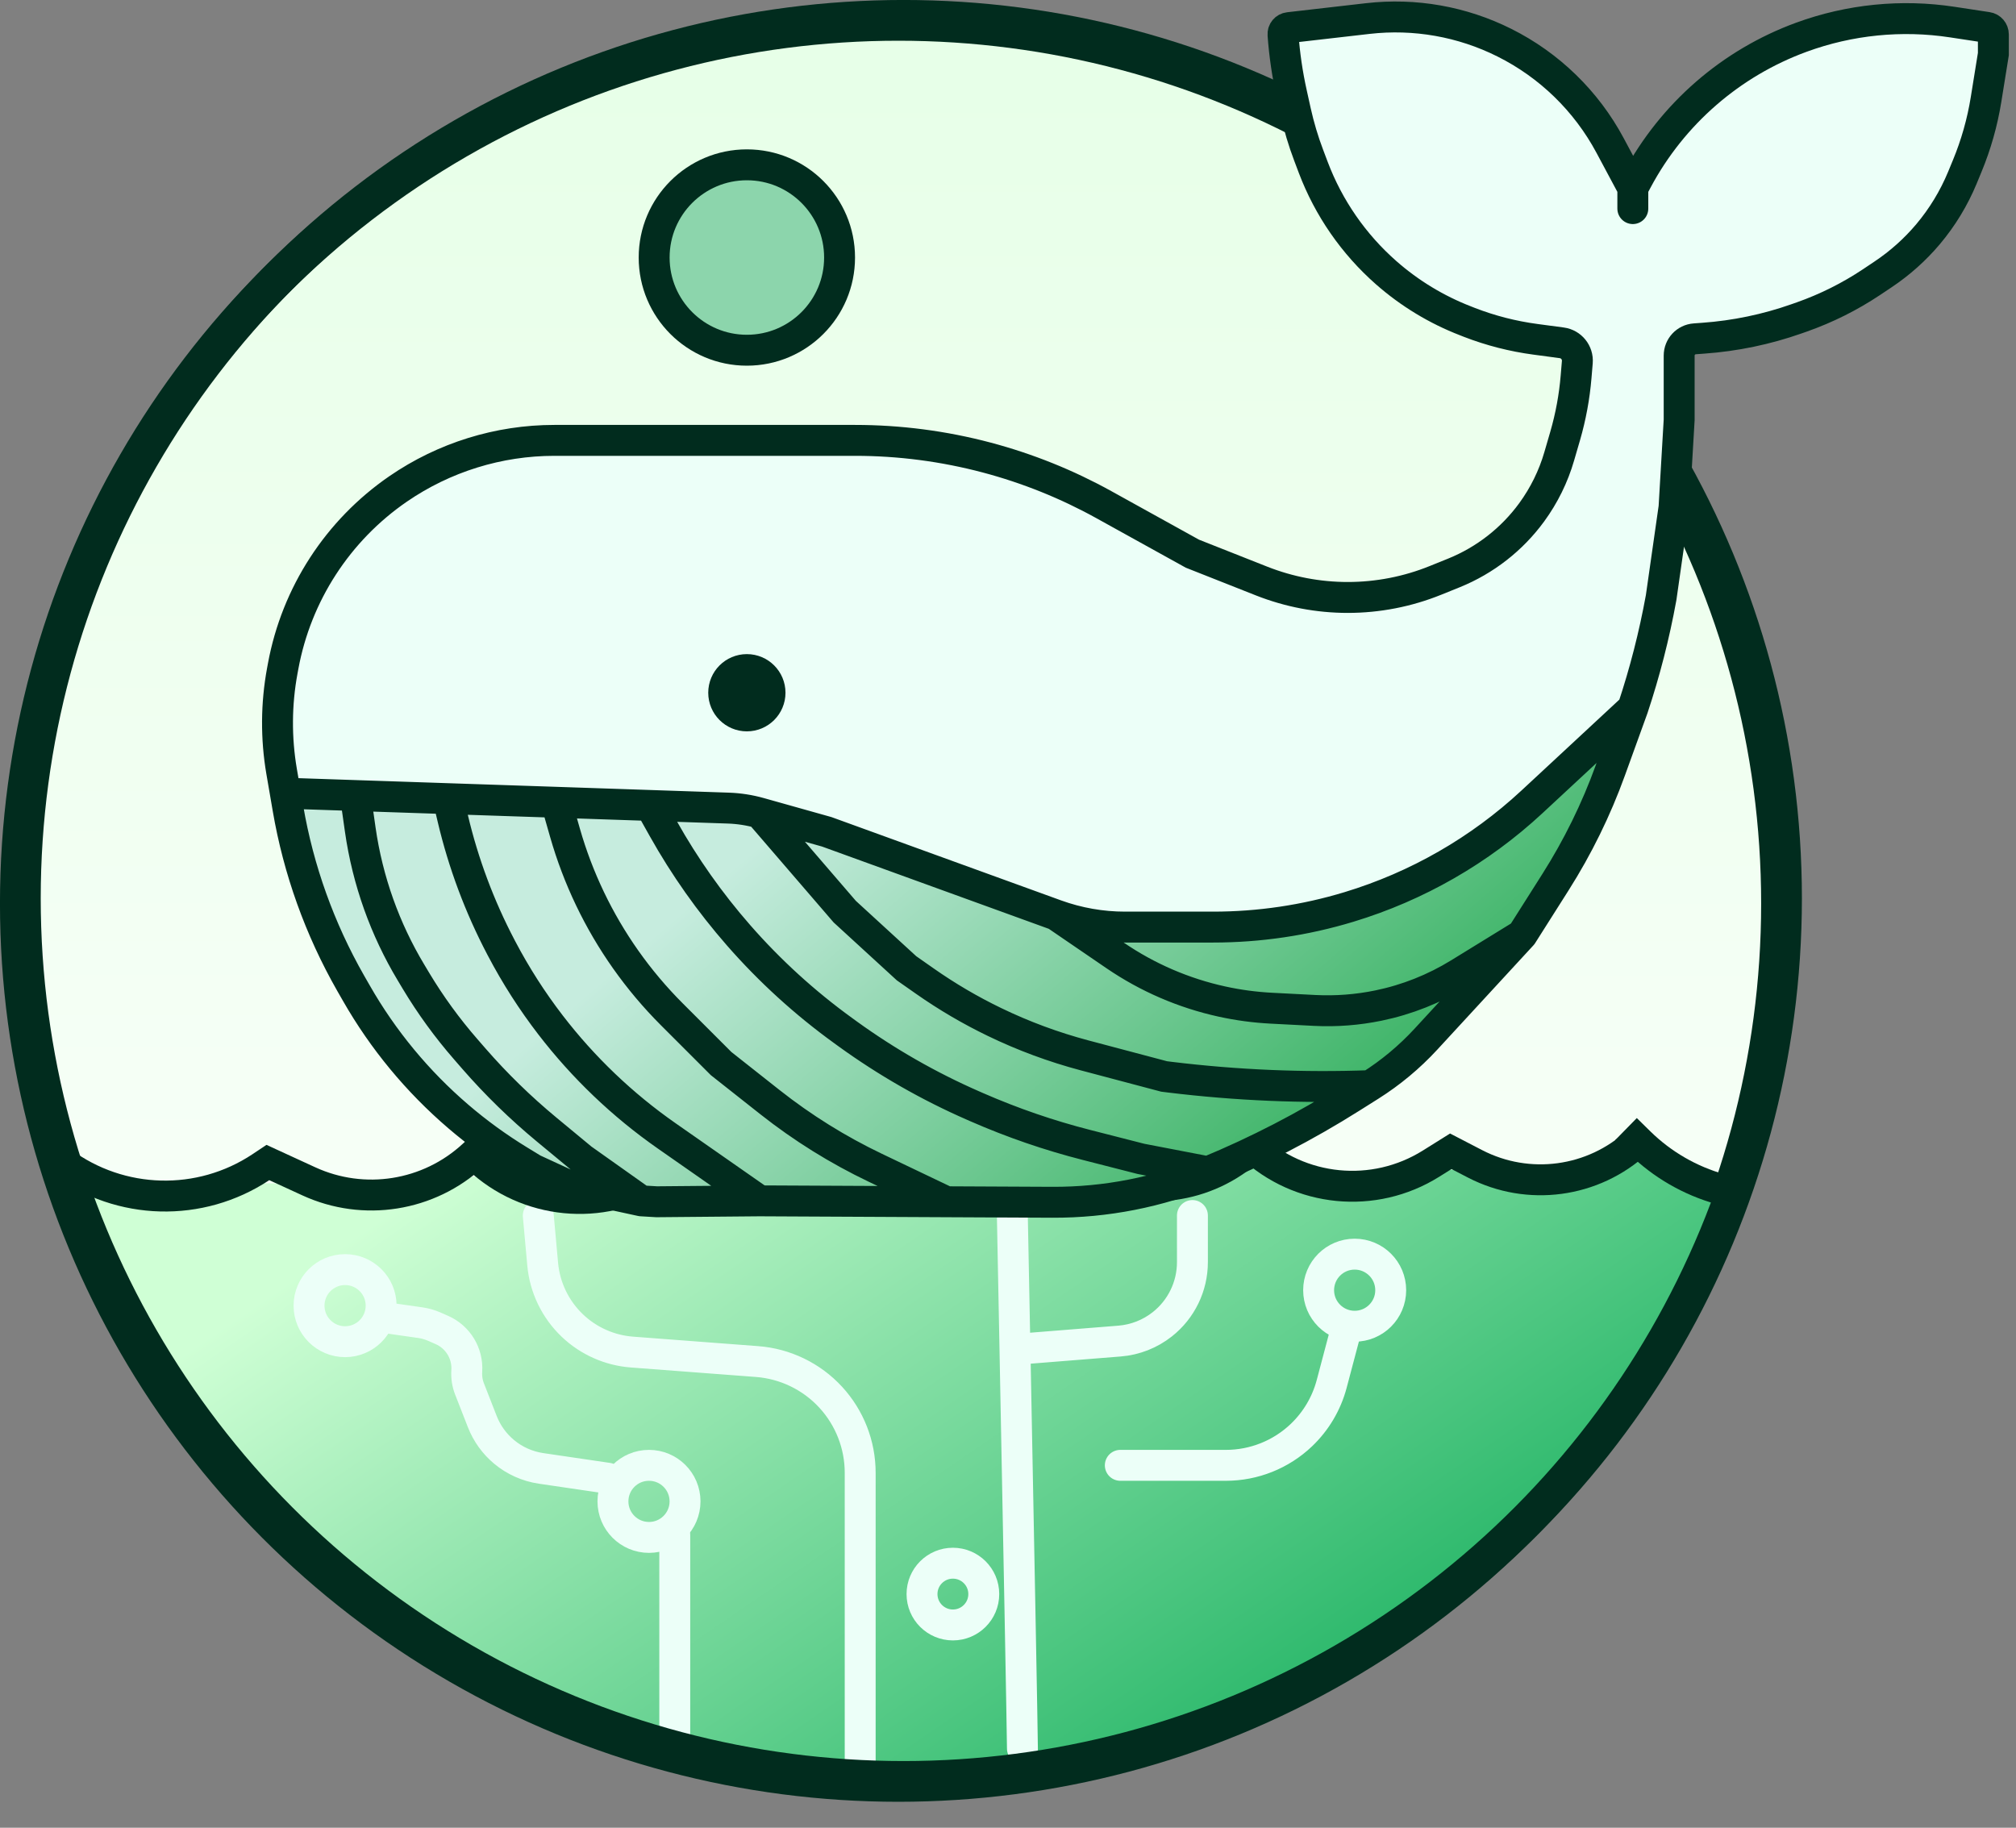
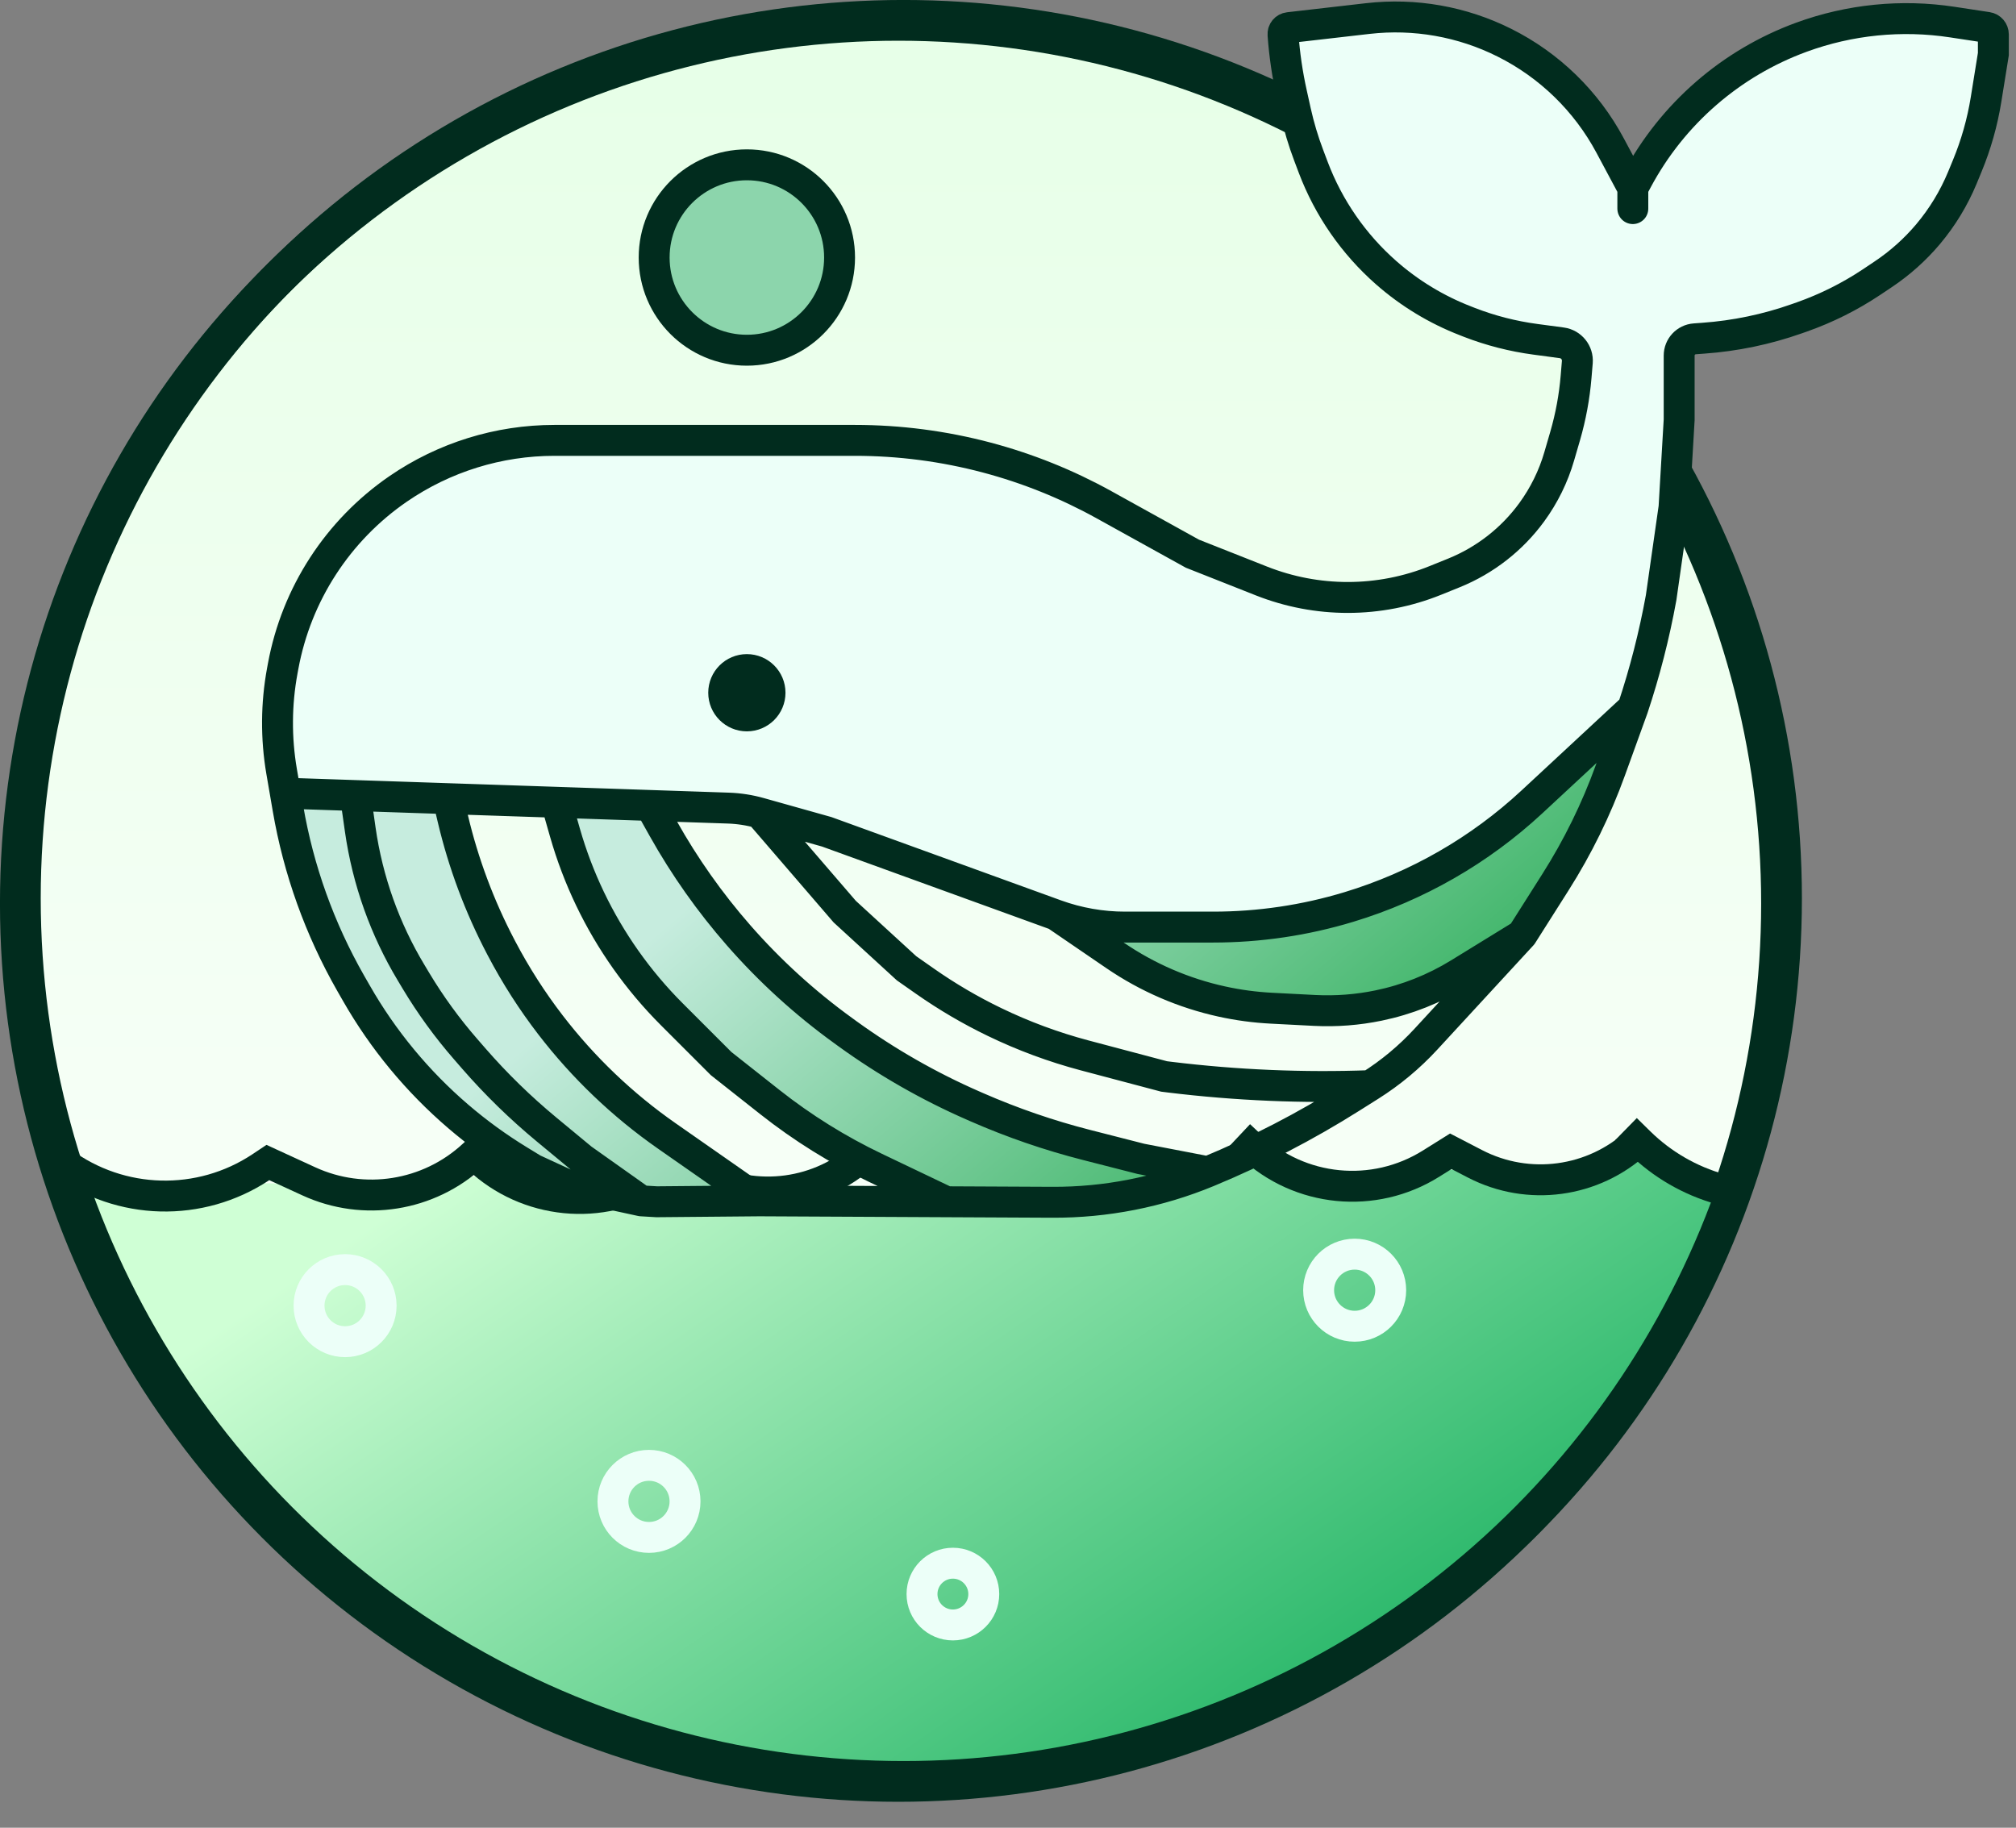
<svg xmlns="http://www.w3.org/2000/svg" width="75" height="68" viewBox="0 0 75 68" fill="none">
  <rect x="0" y="0" width="75" height="68" fill="#808080" stroke="none" />
  <circle cx="33.421" cy="33.613" r="32.76" fill="url(#paint0_linear_134_2)" stroke="#012C1E" stroke-width="1.324" />
  <path d="M64.577 44.361L62.567 48.23C60.542 52.126 57.753 55.573 54.364 58.364C47.883 63.705 39.591 66.339 31.215 65.718L30.256 65.647C25.847 65.321 21.554 64.08 17.65 62.005C11.661 58.821 6.844 53.809 3.9 47.698L2.108 43.978L3.24 44.139C4.714 44.35 6.21 44.358 7.686 44.164C8.628 44.04 9.58 43.998 10.529 44.04L14.803 44.225C15.405 44.252 16.007 44.172 16.582 43.991C17.21 43.792 17.871 43.716 18.529 43.766L25.644 44.309C27.771 44.471 29.908 44.471 32.035 44.309L44.812 43.337C45.911 43.254 47.017 43.324 48.097 43.545L48.275 43.582C49.551 43.843 50.865 43.873 52.152 43.67L52.445 43.624C53.373 43.477 54.319 43.477 55.247 43.624L56.061 43.752C56.997 43.9 57.955 43.813 58.849 43.499C60.249 43.007 61.786 43.078 63.134 43.698L64.577 44.361Z" fill="url(#paint1_linear_134_2)" />
  <circle cx="27.785" cy="9.581" r="3.449" fill="#8CD5AC" stroke="#012C1E" stroke-width="1.15" />
-   <path d="M32.001 66.014V54.794C32.001 53.753 31.61 52.751 30.905 51.984V51.984C30.194 51.211 29.214 50.736 28.166 50.656L23.509 50.303C22.681 50.24 21.899 49.893 21.297 49.321V49.321C20.662 48.718 20.268 47.904 20.189 47.032L20.025 45.223M25.103 65.056V57.104M22.612 54.996L20.128 54.631C19.622 54.556 19.146 54.344 18.753 54.016V54.016C18.393 53.716 18.115 53.33 17.944 52.894L17.469 51.679C17.385 51.466 17.35 51.237 17.365 51.008V51.008C17.409 50.354 17.037 49.743 16.436 49.48L16.154 49.356C15.988 49.284 15.814 49.234 15.636 49.209L14.563 49.056M38.037 65.056C38.037 64.644 37.887 56.782 37.759 50.205M37.654 44.84C37.684 46.351 37.72 48.22 37.759 50.205M37.759 50.205L41.651 49.894C42.231 49.847 42.784 49.63 43.241 49.269V49.269C43.948 48.711 44.361 47.859 44.361 46.958V45.223M41.678 54.517H45.607C46.652 54.517 47.657 54.115 48.414 53.394V53.394C48.959 52.875 49.349 52.216 49.542 51.489L50.11 49.343" stroke="#ECFFF8" stroke-width="1.15" stroke-linecap="round" />
  <circle cx="12.838" cy="48.576" r="1.341" stroke="#ECFFF8" stroke-width="1.15" />
  <circle cx="24.144" cy="55.858" r="1.341" stroke="#ECFFF8" stroke-width="1.15" />
  <circle cx="35.45" cy="59.307" r="1.149" stroke="#ECFFF8" stroke-width="1.15" />
  <circle cx="50.397" cy="48.001" r="1.341" stroke="#ECFFF8" stroke-width="1.15" />
  <circle cx="33.613" cy="33.421" r="32.76" stroke="#012C1E" stroke-width="1.324" />
  <path d="M2.301 43.233V43.233C4.483 44.848 7.442 44.925 9.705 43.425L9.966 43.251L11.489 43.951C13.535 44.892 15.947 44.509 17.601 42.981V42.981" stroke="#012C1E" stroke-width="1.15" stroke-linecap="square" />
-   <path d="M17.787 43.091V43.091C19.614 44.809 22.369 45.078 24.494 43.748L25.23 43.287L26.133 43.755C28.116 44.781 30.529 44.455 32.169 42.94V42.94" stroke="#012C1E" stroke-width="1.15" stroke-linecap="square" />
-   <path d="M32.158 42.864V42.864C33.985 44.582 36.74 44.851 38.865 43.521L39.601 43.06L40.504 43.528C42.487 44.554 44.901 44.228 46.541 42.713V42.713" stroke="#012C1E" stroke-width="1.15" stroke-linecap="square" />
+   <path d="M17.787 43.091V43.091C19.614 44.809 22.369 45.078 24.494 43.748L26.133 43.755C28.116 44.781 30.529 44.455 32.169 42.94V42.94" stroke="#012C1E" stroke-width="1.15" stroke-linecap="square" />
  <path d="M46.53 42.637V42.637C48.356 44.355 51.111 44.624 53.236 43.294L53.973 42.833L54.876 43.301C56.858 44.327 59.272 44.001 60.912 42.486V42.486" stroke="#012C1E" stroke-width="1.15" stroke-linecap="square" />
  <path d="M61.303 42L60.893 41.597L60.088 42.419L60.499 42.821L61.303 42ZM63.847 44.797C64.152 44.883 64.47 44.704 64.555 44.398C64.641 44.093 64.463 43.776 64.157 43.69L63.847 44.797ZM60.499 42.821L60.598 42.918L61.402 42.097L61.303 42L60.499 42.821ZM60.598 42.918C61.505 43.807 62.623 44.454 63.847 44.797L64.157 43.69C63.12 43.399 62.172 42.851 61.402 42.097L60.598 42.918Z" fill="#012C1E" />
  <path d="M14.811 18.19C12.567 19.733 11.028 22.105 10.534 24.783L10.502 24.956C10.273 26.194 10.265 27.462 10.477 28.703L10.616 29.51L13.222 29.598L16.671 29.714L20.695 29.849L24.192 29.967L27.093 30.065C27.489 30.078 27.883 30.139 28.265 30.247L30.756 30.947L39.283 34.041C40.107 34.339 40.977 34.492 41.853 34.492H45.132C46.844 34.492 48.547 34.24 50.185 33.743C52.72 32.975 55.047 31.639 56.988 29.837L60.745 26.348C61.191 25.009 61.542 23.639 61.795 22.25L61.799 22.228L62.278 18.875L62.469 15.617V13.229C62.469 12.901 62.723 12.629 63.05 12.606L63.364 12.583C64.551 12.498 65.721 12.255 66.842 11.859L67.039 11.79C67.949 11.468 68.816 11.035 69.619 10.5L70.048 10.213C70.677 9.794 71.244 9.288 71.731 8.71C72.26 8.081 72.689 7.374 73.004 6.615L73.185 6.176C73.513 5.383 73.748 4.554 73.885 3.707L74.158 2.012V1.281C74.158 1.15 74.063 1.039 73.934 1.02L72.631 0.822C70.742 0.534 68.81 0.728 67.016 1.385C64.396 2.344 62.221 4.234 60.905 6.694L60.745 6.994L59.899 5.413C59.016 3.762 57.641 2.424 55.965 1.587C54.395 0.801 52.63 0.49 50.886 0.69L47.944 1.028C47.816 1.042 47.721 1.156 47.731 1.285C47.784 2.024 47.891 2.759 48.052 3.482L48.201 4.155C48.324 4.706 48.485 5.247 48.685 5.774L48.857 6.23C49.428 7.738 50.36 9.084 51.572 10.149C52.443 10.914 53.441 11.52 54.523 11.938L54.667 11.995C55.459 12.301 56.283 12.512 57.124 12.624L58.102 12.755C58.455 12.802 58.709 13.118 58.68 13.473L58.634 14.021C58.572 14.764 58.436 15.499 58.229 16.215L58.007 16.977C57.79 17.726 57.443 18.43 56.983 19.06C56.248 20.066 55.246 20.847 54.091 21.315L53.405 21.592C52.368 22.012 51.259 22.228 50.139 22.228C49.043 22.228 47.958 22.021 46.938 21.619L44.361 20.6L41.065 18.775C39.69 18.014 38.228 17.426 36.709 17.023C35.11 16.599 33.463 16.384 31.808 16.384H20.625C18.549 16.384 16.522 17.014 14.811 18.19Z" fill="#ECFFF8" />
-   <path d="M50.972 40.391C51.735 39.91 52.431 39.33 53.043 38.667L56.625 34.78L54.284 36.22C53.361 36.788 52.345 37.192 51.283 37.411C50.504 37.572 49.708 37.633 48.913 37.593L47.304 37.51C46.684 37.478 46.068 37.396 45.462 37.263C44.039 36.952 42.689 36.369 41.486 35.547L39.283 34.041L30.756 30.947L28.265 30.247L31.426 33.917L33.726 36.025L34.411 36.505C35.23 37.079 36.094 37.586 36.994 38.021C38.07 38.542 39.194 38.958 40.349 39.265L43.307 40.049L43.523 40.076C45.994 40.377 48.485 40.483 50.972 40.391Z" fill="url(#paint2_linear_134_2)" />
  <path d="M50.185 33.743C48.547 34.24 46.844 34.492 45.132 34.492H41.853C40.977 34.492 40.107 34.339 39.283 34.041L41.486 35.547C42.689 36.369 44.039 36.952 45.462 37.263C46.068 37.396 46.684 37.478 47.304 37.51L48.913 37.593C49.708 37.633 50.504 37.572 51.283 37.411C52.345 37.192 53.361 36.788 54.284 36.22L56.625 34.78L57.87 32.816C58.698 31.51 59.381 30.118 59.907 28.664L60.745 26.348L56.988 29.837C55.047 31.639 52.72 32.975 50.185 33.743Z" fill="url(#paint3_linear_134_2)" />
-   <path d="M28.265 30.247C27.883 30.139 27.489 30.078 27.093 30.065L24.192 29.967L24.675 30.829C25.469 32.245 26.408 33.575 27.477 34.797C28.637 36.123 29.943 37.313 31.37 38.345L31.535 38.465C32.992 39.518 34.556 40.413 36.203 41.133L36.344 41.195C37.663 41.772 39.025 42.241 40.419 42.597L42.445 43.115L44.936 43.594C46.785 42.829 48.565 41.908 50.258 40.841L50.972 40.391C48.485 40.483 45.994 40.377 43.523 40.076L43.307 40.049L40.349 39.265C39.194 38.958 38.07 38.542 36.994 38.021C36.094 37.586 35.23 37.079 34.411 36.505L33.726 36.025L31.426 33.917L28.265 30.247Z" fill="url(#paint4_linear_134_2)" />
  <path d="M20.695 29.849L21.02 30.986C21.503 32.673 22.266 34.266 23.278 35.7C23.791 36.426 24.365 37.108 24.994 37.737L26.827 39.57L28.648 41.008C29.858 41.963 31.17 42.78 32.561 43.445L35.211 44.711L39.15 44.73C41.135 44.739 43.102 44.353 44.936 43.594L42.445 43.115L40.419 42.597C39.025 42.241 37.663 41.772 36.344 41.195L36.203 41.133C34.556 40.413 32.992 39.518 31.535 38.465L31.37 38.345C29.943 37.313 28.637 36.123 27.477 34.797C26.408 33.575 25.469 32.245 24.675 30.829L24.192 29.967L20.695 29.849Z" fill="url(#paint5_linear_134_2)" />
-   <path d="M16.671 29.714L16.846 30.456C17.239 32.118 17.839 33.724 18.633 35.237L18.662 35.292C19.186 36.29 19.795 37.241 20.483 38.135C21.703 39.721 23.159 41.112 24.8 42.258L28.265 44.677L35.211 44.711L32.561 43.445C31.17 42.78 29.858 41.963 28.648 41.008L26.827 39.57L24.994 37.737C24.365 37.108 23.791 36.426 23.278 35.7C22.266 34.266 21.503 32.673 21.02 30.986L20.695 29.849L16.671 29.714Z" fill="url(#paint6_linear_134_2)" />
  <path d="M13.222 29.598L13.402 30.864C13.537 31.811 13.768 32.743 14.089 33.644C14.405 34.527 14.806 35.376 15.289 36.18L15.475 36.491C16.016 37.392 16.635 38.244 17.326 39.037L17.632 39.389C18.459 40.339 19.363 41.219 20.333 42.022L21.654 43.115L23.857 44.677L24.432 44.711L28.265 44.677L24.8 42.258C23.159 41.112 21.703 39.721 20.483 38.135C19.795 37.241 19.186 36.29 18.662 35.292L18.633 35.237C17.839 33.724 17.239 32.118 16.846 30.456L16.671 29.714L13.222 29.598Z" fill="url(#paint7_linear_134_2)" />
  <path d="M10.713 30.076C11.105 32.364 11.895 34.565 13.046 36.581L13.257 36.949C14.248 38.684 15.53 40.235 17.047 41.535C17.753 42.141 18.507 42.688 19.301 43.174L19.833 43.499L21.079 44.074L23.857 44.677L21.654 43.115L20.333 42.022C19.363 41.219 18.459 40.339 17.632 39.389L17.326 39.037C16.635 38.244 16.016 37.392 15.475 36.491L15.289 36.18C14.806 35.376 14.405 34.527 14.089 33.644C13.768 32.743 13.537 31.811 13.402 30.864L13.222 29.598L10.616 29.51L10.713 30.076Z" fill="url(#paint8_linear_134_2)" />
  <path d="M23.857 44.677L24.432 44.711L28.265 44.677M23.857 44.677L21.079 44.074L19.833 43.499L19.301 43.174C18.507 42.688 17.753 42.141 17.047 41.535V41.535C15.53 40.235 14.248 38.684 13.257 36.949L13.046 36.581C11.895 34.565 11.105 32.364 10.713 30.076L10.616 29.51M23.857 44.677L21.654 43.115L20.333 42.022C19.363 41.219 18.459 40.339 17.632 39.389L17.326 39.037C16.635 38.244 16.016 37.392 15.475 36.491L15.289 36.18C14.806 35.376 14.405 34.527 14.089 33.644V33.644C13.768 32.743 13.537 31.811 13.402 30.864L13.222 29.598M60.745 6.994L59.899 5.413C59.016 3.762 57.641 2.424 55.965 1.587V1.587C54.395 0.801 52.63 0.49 50.886 0.69L47.944 1.028C47.816 1.042 47.721 1.156 47.731 1.285V1.285C47.784 2.024 47.891 2.759 48.052 3.482L48.201 4.155C48.324 4.706 48.485 5.247 48.685 5.774L48.857 6.23C49.428 7.738 50.36 9.084 51.572 10.149V10.149C52.443 10.914 53.441 11.52 54.523 11.938L54.667 11.995C55.459 12.301 56.283 12.512 57.124 12.624L58.102 12.755C58.455 12.802 58.709 13.118 58.68 13.473L58.634 14.021C58.572 14.764 58.436 15.499 58.229 16.215L58.007 16.977C57.79 17.726 57.443 18.43 56.983 19.06V19.06C56.248 20.066 55.246 20.847 54.091 21.315L53.405 21.592C52.368 22.012 51.259 22.228 50.139 22.228V22.228C49.043 22.228 47.958 22.021 46.938 21.619L44.361 20.6L41.065 18.775C39.69 18.014 38.228 17.426 36.709 17.023V17.023C35.11 16.599 33.463 16.384 31.808 16.384H20.625C18.549 16.384 16.522 17.014 14.811 18.19V18.19C12.567 19.733 11.028 22.105 10.534 24.783L10.502 24.956C10.273 26.194 10.265 27.462 10.477 28.703L10.616 29.51M60.745 6.994V7.761M60.745 6.994L60.905 6.694C62.221 4.234 64.396 2.344 67.016 1.385V1.385C68.81 0.728 70.742 0.534 72.631 0.822L73.934 1.02C74.063 1.039 74.158 1.15 74.158 1.281V2.012L73.885 3.707C73.748 4.554 73.513 5.383 73.185 6.176L73.004 6.615C72.689 7.374 72.26 8.081 71.731 8.71V8.71C71.244 9.288 70.677 9.794 70.048 10.213L69.619 10.5C68.816 11.035 67.949 11.468 67.039 11.79L66.842 11.859C65.721 12.255 64.551 12.498 63.364 12.583L63.05 12.606C62.723 12.629 62.469 12.901 62.469 13.229V15.617L62.278 18.875L61.799 22.228L61.795 22.25C61.542 23.639 61.191 25.009 60.745 26.348V26.348M60.745 26.348L56.988 29.837C55.047 31.639 52.72 32.975 50.185 33.743V33.743C48.547 34.24 46.844 34.492 45.132 34.492H41.853C40.977 34.492 40.107 34.339 39.283 34.041V34.041M60.745 26.348L59.907 28.664C59.381 30.118 58.698 31.51 57.87 32.816V32.816L56.625 34.78M56.625 34.78L53.043 38.667C52.431 39.33 51.735 39.91 50.972 40.391V40.391M56.625 34.78L54.284 36.22C53.361 36.788 52.345 37.192 51.283 37.411V37.411C50.504 37.572 49.708 37.633 48.913 37.593L47.304 37.51C46.684 37.478 46.068 37.396 45.462 37.263V37.263C44.039 36.952 42.689 36.369 41.486 35.547L39.283 34.041M10.616 29.51L13.222 29.598M13.222 29.598L16.671 29.714M16.671 29.714L16.846 30.456C17.239 32.118 17.839 33.724 18.633 35.237L18.662 35.292C19.186 36.29 19.795 37.241 20.483 38.135V38.135C21.703 39.721 23.159 41.112 24.8 42.258L28.265 44.677M16.671 29.714L20.695 29.849M28.265 44.677L35.211 44.711M20.695 29.849L21.02 30.986C21.503 32.673 22.266 34.266 23.278 35.7V35.7C23.791 36.426 24.365 37.108 24.994 37.737L26.827 39.57L28.648 41.008V41.008C29.858 41.963 31.17 42.78 32.561 43.445L35.211 44.711M20.695 29.849L24.192 29.967M35.211 44.711L39.15 44.73C41.135 44.739 43.102 44.353 44.936 43.594V43.594M24.192 29.967L27.093 30.065C27.489 30.078 27.883 30.139 28.265 30.247V30.247M24.192 29.967L24.675 30.829C25.469 32.245 26.408 33.575 27.477 34.797V34.797C28.637 36.123 29.943 37.313 31.37 38.345L31.535 38.465C32.992 39.518 34.556 40.413 36.203 41.133L36.344 41.195C37.663 41.772 39.025 42.241 40.419 42.597L42.445 43.115L44.936 43.594M44.936 43.594V43.594C46.785 42.829 48.565 41.908 50.258 40.841L50.972 40.391M28.265 30.247L30.756 30.947L39.283 34.041M28.265 30.247L31.426 33.917L33.726 36.025L34.411 36.505C35.23 37.079 36.094 37.586 36.994 38.021V38.021C38.07 38.542 39.194 38.958 40.349 39.265L43.307 40.049L43.523 40.076C45.994 40.377 48.485 40.483 50.972 40.391V40.391" stroke="#012C1E" stroke-width="1.15" stroke-linecap="round" />
  <circle cx="27.785" cy="25.773" r="0.862" fill="#012C1E" stroke="#012C1E" stroke-width="1.15" />
  <defs>
    <linearGradient id="paint0_linear_134_2" x1="33.413" y1="67.034" x2="33.429" y2="0.192" gradientUnits="userSpaceOnUse">
      <stop stop-color="white" />
      <stop offset="1" stop-color="#E6FFE7" />
    </linearGradient>
    <linearGradient id="paint1_linear_134_2" x1="40.241" y1="74.925" x2="17.936" y2="42.321" gradientUnits="userSpaceOnUse">
      <stop stop-color="#14AE5C" />
      <stop offset="0.991" stop-color="#CFFFD5" />
    </linearGradient>
    <linearGradient id="paint2_linear_134_2" x1="28.233" y1="31.465" x2="44.267" y2="50.184" gradientUnits="userSpaceOnUse">
      <stop stop-color="#C6ECDE" />
      <stop offset="1" stop-color="#2CAD58" />
    </linearGradient>
    <linearGradient id="paint3_linear_134_2" x1="28.233" y1="31.465" x2="44.267" y2="50.184" gradientUnits="userSpaceOnUse">
      <stop stop-color="#C6ECDE" />
      <stop offset="1" stop-color="#2CAD58" />
    </linearGradient>
    <linearGradient id="paint4_linear_134_2" x1="28.233" y1="31.465" x2="44.267" y2="50.184" gradientUnits="userSpaceOnUse">
      <stop stop-color="#C6ECDE" />
      <stop offset="1" stop-color="#2CAD58" />
    </linearGradient>
    <linearGradient id="paint5_linear_134_2" x1="28.233" y1="31.465" x2="44.267" y2="50.184" gradientUnits="userSpaceOnUse">
      <stop stop-color="#C6ECDE" />
      <stop offset="1" stop-color="#2CAD58" />
    </linearGradient>
    <linearGradient id="paint6_linear_134_2" x1="28.233" y1="31.465" x2="44.267" y2="50.184" gradientUnits="userSpaceOnUse">
      <stop stop-color="#C6ECDE" />
      <stop offset="1" stop-color="#2CAD58" />
    </linearGradient>
    <linearGradient id="paint7_linear_134_2" x1="28.233" y1="31.465" x2="44.267" y2="50.184" gradientUnits="userSpaceOnUse">
      <stop stop-color="#C6ECDE" />
      <stop offset="1" stop-color="#2CAD58" />
    </linearGradient>
    <linearGradient id="paint8_linear_134_2" x1="28.233" y1="31.465" x2="44.267" y2="50.184" gradientUnits="userSpaceOnUse">
      <stop stop-color="#C6ECDE" />
      <stop offset="1" stop-color="#2CAD58" />
    </linearGradient>
  </defs>
</svg>